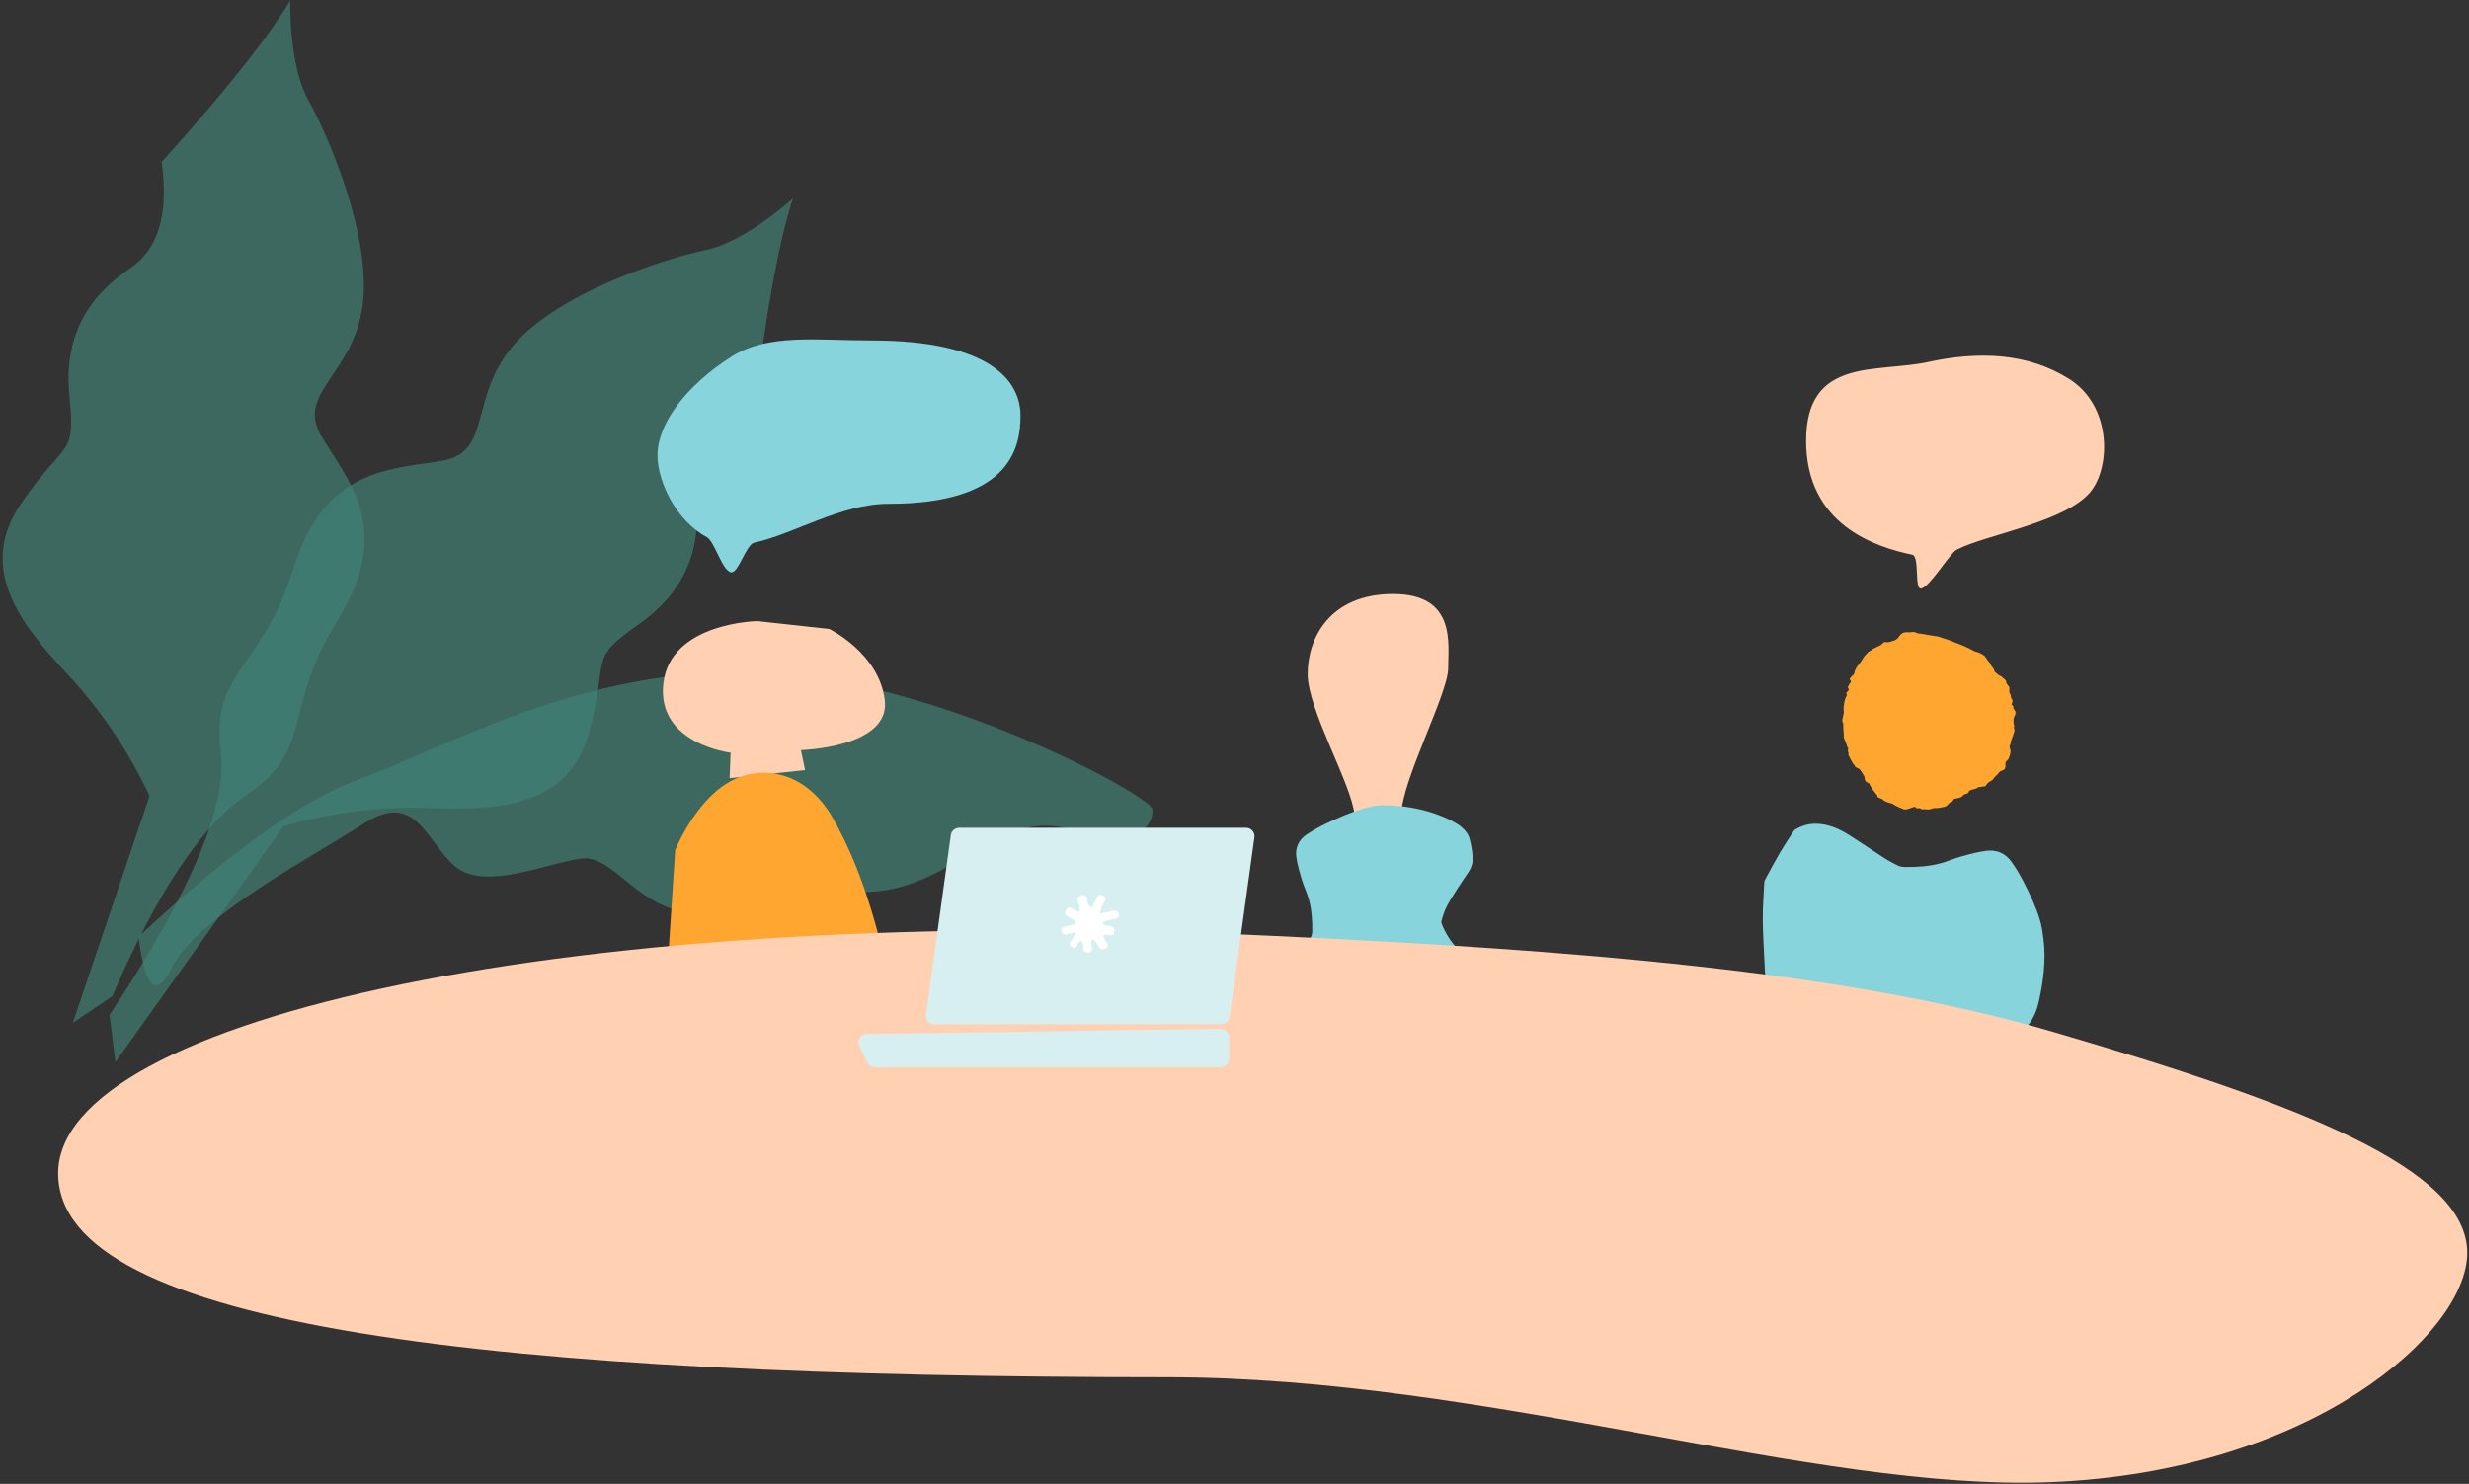
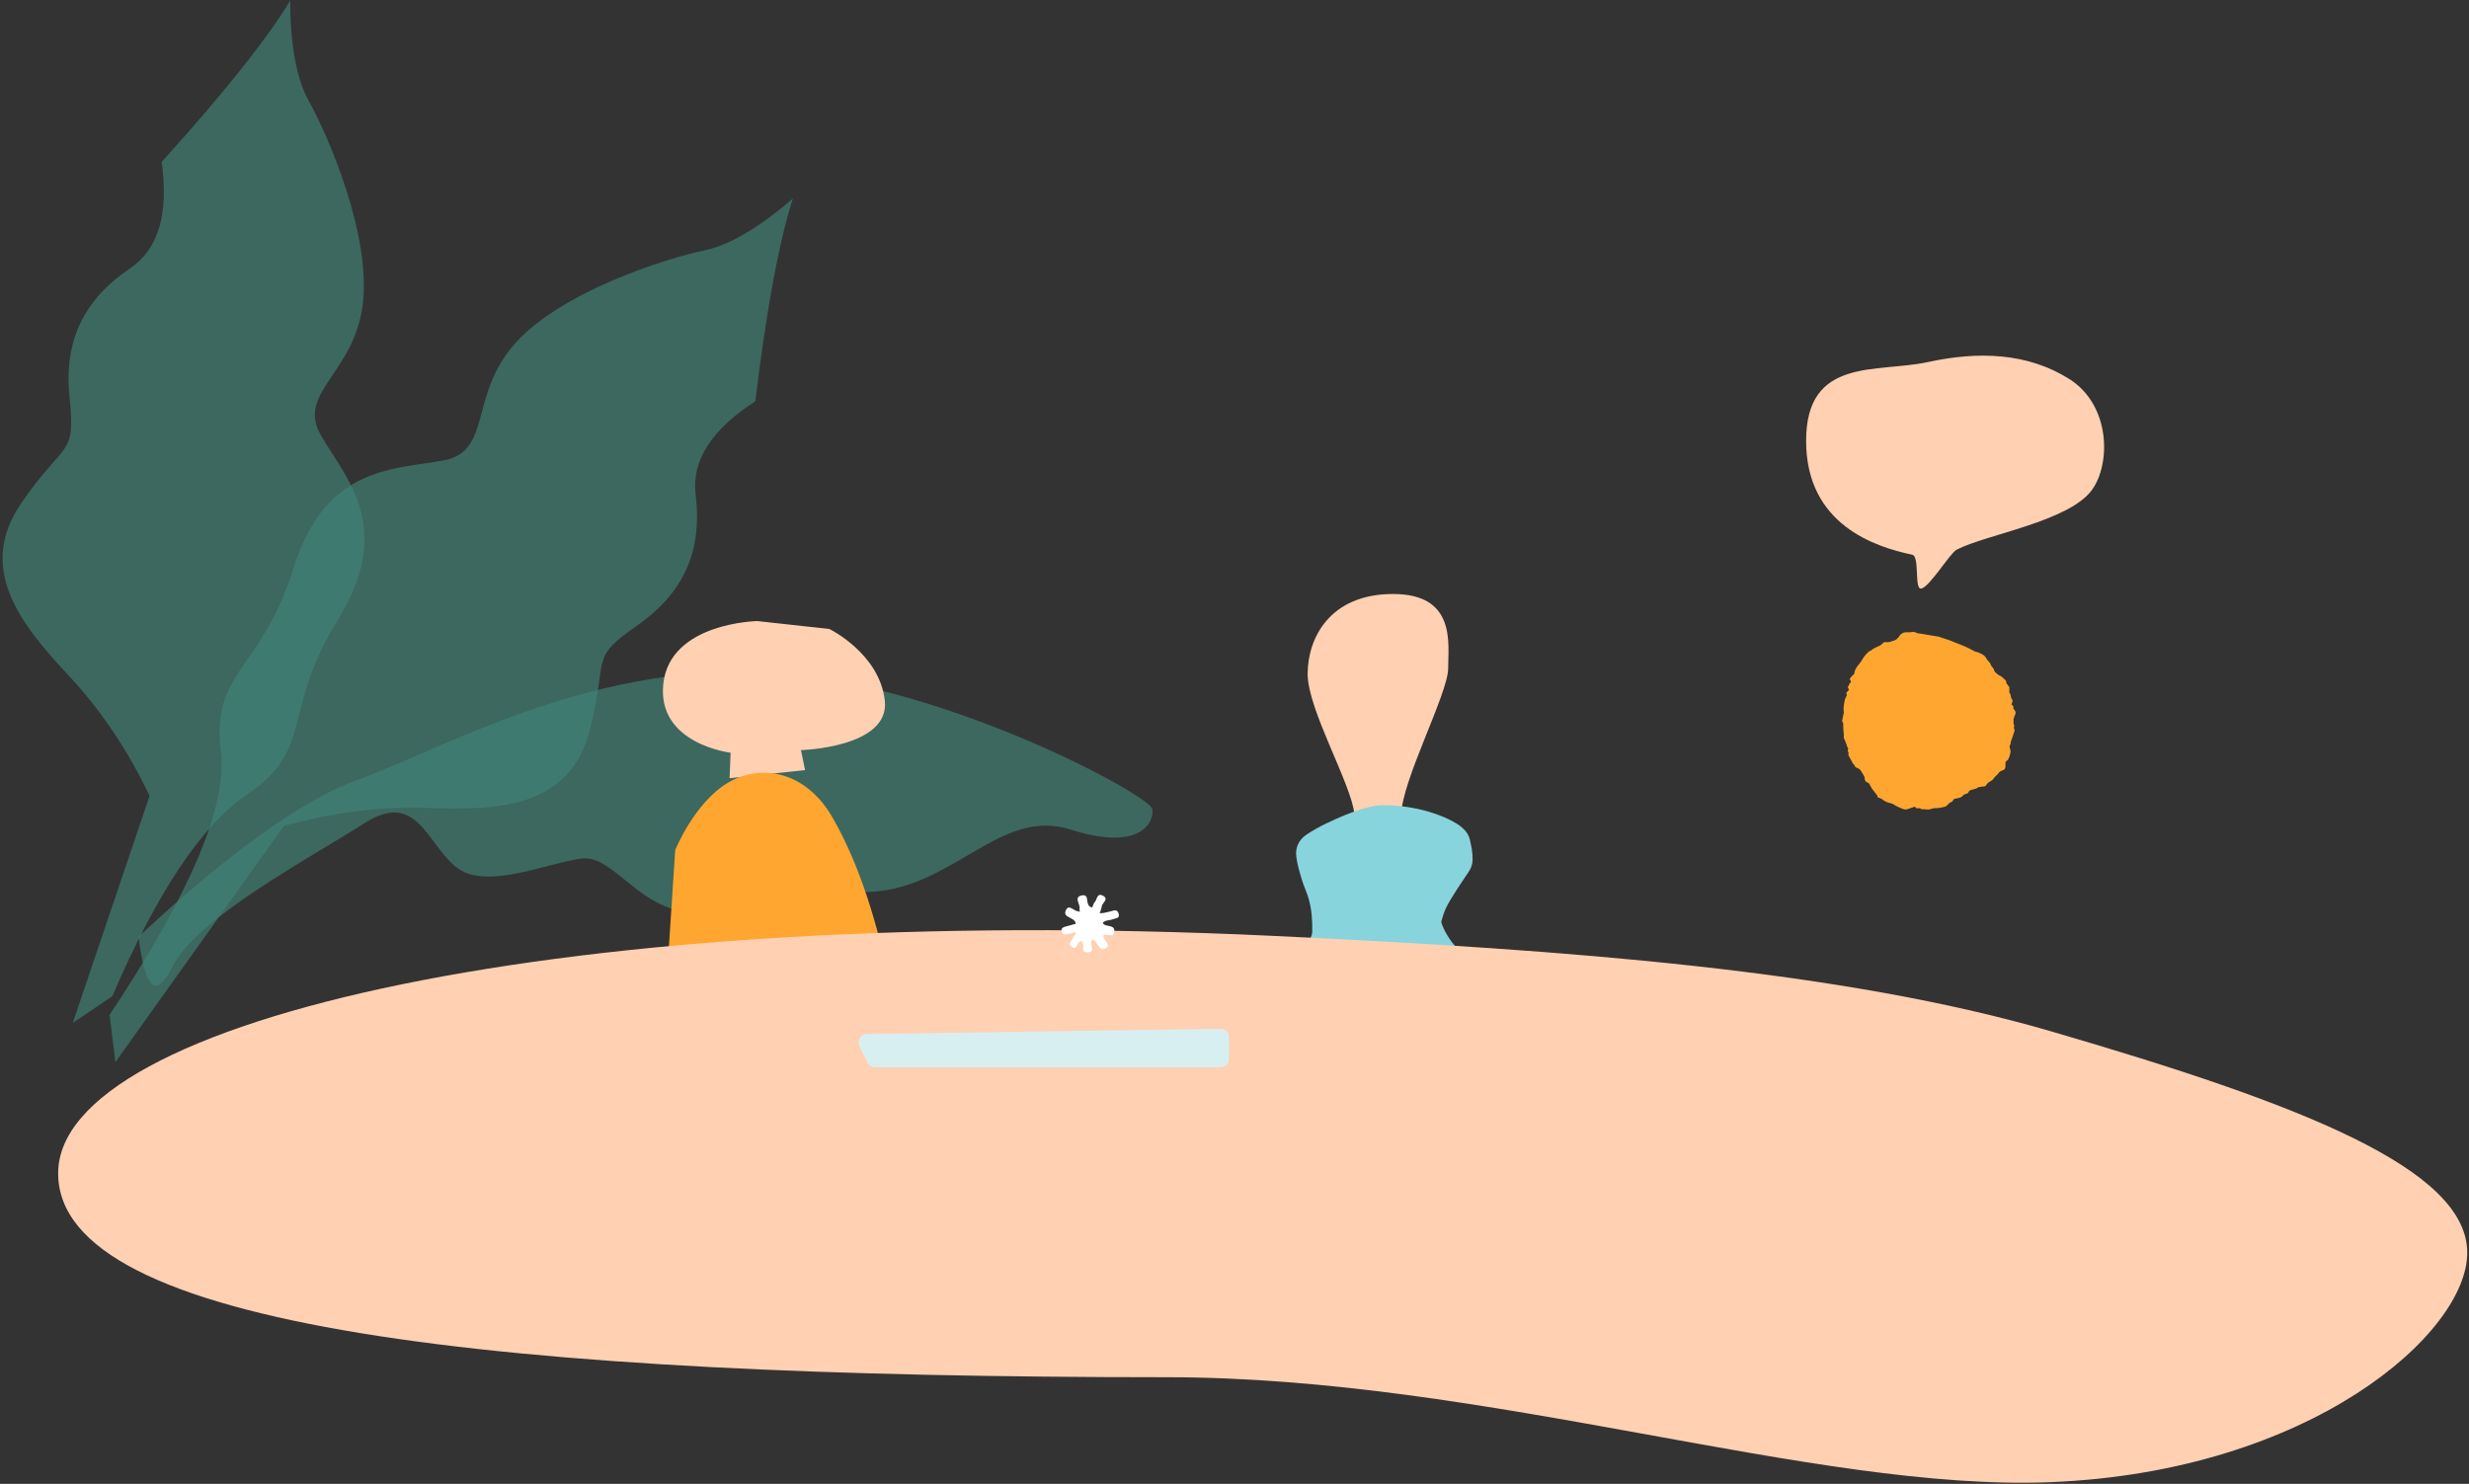
<svg xmlns="http://www.w3.org/2000/svg" width="880px" height="529px" viewBox="0 0 880 529" version="1.1">
  <rect x="0" y="0" width="880" height="529" fill="#333333" stroke="none" />
  <title>Group 5</title>
  <desc>Created with Sketch.</desc>
  <g id="Page-1" stroke="none" stroke-width="1" fill="none" fill-rule="evenodd">
    <g id="Exploration" transform="translate(-404, -230)">
      <g id="Group-5" transform="translate(270, 196)">
        <g id="Group-2" transform="translate(275.141, 215.13) scale(-1, 1) rotate(7) translate(-275.141, -215.13) translate(20.641, 30.63)" fill="#418478" fill-opacity="0.65" fill-rule="nonzero">
          <path d="M100.612,92.127 C100.612,92.127 119.165,105.459 133.835,106.671 C148.504,107.883 186.77,115.126 205.311,131.503 C223.853,147.879 217.963,168.483 235.448,169.695 C252.932,170.907 277.486,166.059 293.318,201.207 C309.151,236.355 327.025,233.931 327.025,263.019 C327.025,282.411 343.965,311.874 377.846,351.408 L377.846,368.376 L307.964,292.107 C290.016,289.386 272.571,289.386 255.629,292.107 C230.215,296.189 205.938,297.44 195.712,271.745 C185.486,246.051 193.348,246.657 173.997,236.355 C154.647,226.053 147.906,210.903 147.906,192.723 C147.906,180.603 139.512,170.46 122.726,162.295 C114.741,130.06 107.369,106.671 100.612,92.127 Z" id="Path-5" />
          <path d="M201.097,42.395 C201.097,42.395 219.623,55.741 234.269,56.957 C248.915,58.173 287.121,65.43 305.636,81.824 C324.152,98.217 318.276,118.836 335.733,120.053 C353.19,121.27 377.703,116.423 393.517,151.602 C409.332,186.781 427.177,184.359 427.183,213.47 C427.187,232.877 438.107,259.565 459.941,293.532 L459.944,310.513 L408.159,242.577 C390.24,239.85 372.823,239.846 355.908,242.566 C330.536,246.645 306.298,247.892 296.083,222.175 C285.868,196.458 293.717,197.066 274.395,186.752 C255.074,176.438 248.34,161.275 248.336,143.08 C248.333,130.951 239.951,120.798 223.19,112.622 C215.21,80.361 207.846,56.952 201.097,42.395 Z" id="Path-5-Copy" transform="translate(330.52, 176.454) scale(-1, 1) rotate(63) translate(-330.52, -176.454) " />
          <path d="M364.204,324.979 C328.166,298.887 299.931,283.527 279.498,278.901 C248.848,271.961 195.188,248.513 133.292,258.237 C71.396,267.961 2.74421134e-12,319.013 2.74269496e-12,323.875 C2.74269496e-12,328.737 6.109,338.461 29.925,327.522 C53.741,316.582 73.925,343.324 103.608,340.892 C133.292,338.461 117.148,326.306 133.292,328.737 C149.436,331.168 143.89,343.324 164.983,340.892 C186.076,338.461 192.043,316.582 204.129,316.582 C216.214,316.582 239.415,323.875 248.848,314.151 C258.282,304.427 259.352,284.978 279.498,294.703 C299.644,304.427 342.949,320.846 353.576,337.134 C360.661,347.993 364.204,343.941 364.204,324.979 Z" id="Path-6" />
        </g>
        <g id="Group-3" transform="translate(154, 155)">
          <g id="Group-4">
            <path d="M462.767,169.449 C461.786,158.63 446.073,132.073 446.073,119.286 C446.073,106.5 453.93,90.763 476.515,90.763 C499.101,90.763 496.155,108.467 496.155,117.32 C496.155,126.172 479.462,157.646 479.462,169.449 C472.629,170.551 462.767,169.449 462.767,169.449" id="Fill-3" fill="#FFD0B2" />
            <path d="M510.676,231.652 C509.569,229.088 508.186,226.627 506.279,224.471 C504.049,221.952 501.62,219.579 499.339,217.097 C497.075,214.632 495.305,211.893 494.079,208.89 C493.881,208.403 493.63,207.813 493.753,207.369 C494.181,205.836 494.656,204.3 495.31,202.849 C496.653,199.866 501.579,192.555 503.21,190.2 C504.122,188.883 504.786,187.484 504.854,185.779 C504.955,183.235 504.46,180.777 503.879,178.296 C503.407,176.283 502.098,174.795 500.463,173.481 C497.969,171.573 487.802,165.994 472.629,166.078 C470.445,166.09 468.272,166.632 466.205,167.207 C461.541,168.505 457.174,170.444 452.881,172.478 C450.453,173.629 448.102,174.945 445.879,176.392 C442.942,178.307 441.578,181.147 442.034,184.508 C442.402,187.229 443.201,189.935 443.998,192.607 C444.687,194.913 445.787,197.134 446.446,199.443 C447.526,203.219 447.763,207.061 447.712,210.907 C447.7,211.834 447.512,212.675 447.043,213.462 C446.28,214.74 445.593,216.066 444.741,217.289 C442.164,220.984 439.478,224.613 436.919,228.319 C434.53,231.778 432.583,235.389 432.556,239.759 C432.541,242.193 433.304,244.345 434.646,246.421 C434.735,246.56 434.873,246.695 435.02,246.783 C437.61,248.314 440.164,249.907 442.811,251.343 C445.842,252.989 448.954,254.499 452.04,256.054 C452.352,256.211 452.722,256.338 453.064,256.353 C457.358,256.541 461.662,256.868 465.942,256.837 C471.303,256.799 476.645,256.478 481.993,256.247 C484.831,256.125 487.664,255.947 490.495,255.764 C491.091,255.725 491.717,255.648 492.249,255.435 C497.207,253.45 501.65,250.744 505.781,247.59 C507.699,246.127 509.597,244.725 510.514,242.435 C511.931,238.898 512.266,235.338 510.676,231.652" id="Fill-6" fill="#87D4DD" />
            <path d="M240.039,156.421 L240.4,147.352 C240.4,147.352 213.935,144.245 216.441,122.584 C218.947,100.922 249.935,100.418 249.935,100.418 L275.613,103.237 C275.613,103.237 293.451,111.926 295.365,128.743 C297.279,145.559 265.47,146.423 265.47,146.423 L266.949,153.539 L240.039,156.421 Z" id="Path-8" fill="#FFD0B2" />
            <path d="M259.465,258.134 C244.554,256.543 216.274,249.067 216.274,249.067 L220.66,182.074 C220.66,182.074 227.338,165.345 239.376,158.094 C250.597,151.335 266.849,153.353 276.702,170.415 C297.127,205.783 301.241,258.134 301.241,258.134 C301.241,258.134 272.877,259.566 259.465,258.134 Z" id="Path-2" fill="#FFA630" />
-             <path d="M261.517,58.609 C278.342,58.609 295.364,69.494 309.244,72.458 C312.114,73.071 314.85,83.265 317.422,83.034 C320.56,82.753 323.461,71.905 326.1,70.51 C337.244,64.62 343.725,50.405 343.725,41.396 C343.725,29.761 333.194,16.239 317.422,6.184 C304.254,-2.211 286.906,0.376 267.582,0.376 C225.11,0.376 214.342,14.782 214.342,27.24 C214.342,39.697 219.046,58.609 261.517,58.609 Z" id="Oval-3-Copy" fill="#87D4DD" transform="translate(279.034, 41.519) scale(-1, 1) translate(-279.034, -41.519) " />
            <path d="M661.569,76.761 C664.265,77.328 662.25,89.042 664.666,88.829 C667.614,88.568 674.924,76.249 677.404,74.958 C687.873,69.509 717.46,64.955 725.643,53.621 C732.386,44.281 732.277,23.377 717.46,14.073 C702.643,4.77 685.237,4.144 667.138,8.081 C649.039,12.018 623.733,6.141 623.733,36.156 C623.733,66.171 648.529,74.018 661.569,76.761 Z" id="Oval-3-Copy-3" fill="#FFD0B2" />
            <g id="Group" transform="translate(608.284, 104.281)">
              <path d="M90.011,29.372 C90.212,28.897 90.122,28.325 89.79,27.927 C89.524,27.607 89.187,27.323 89.333,26.8 C89.38,26.636 89.187,26.377 89.051,26.204 C88.927,26.048 88.727,25.95 88.613,25.866 C88.985,25.057 89.273,24.378 88.615,23.707 C88.546,23.637 88.52,23.514 88.503,23.41 C88.401,22.813 88.395,22.187 87.923,21.708 C87.863,21.647 87.893,21.492 87.893,21.38 C87.891,20.826 87.894,20.271 87.889,19.717 C87.888,19.664 87.829,19.611 87.792,19.561 C87.487,19.156 87.177,18.753 86.876,18.343 C86.823,18.272 86.762,18.17 86.773,18.094 C86.888,17.429 86.455,17.092 86.001,16.745 C85.547,16.398 85.173,15.858 84.668,15.692 C83.839,15.419 83.403,14.723 82.739,14.29 C82.642,14.226 82.615,14.054 82.563,13.928 C82.435,13.616 82.351,13.277 82.177,12.993 C81.998,12.702 81.693,12.488 81.515,12.197 C81.293,11.833 81.158,11.419 80.959,11.04 C80.886,10.903 80.727,10.815 80.62,10.695 C80.436,10.484 80.25,10.274 80.087,10.048 C79.69,9.503 79.402,8.832 78.892,8.431 C78.241,7.917 77.425,7.598 76.66,7.236 C76.388,7.108 76.025,7.164 75.753,7.033 C74.806,6.576 73.887,6.062 72.943,5.596 C72.346,5.302 71.732,5.04 71.117,4.789 C70.138,4.39 69.148,4.015 68.168,3.625 C67.59,3.395 67.026,3.131 66.44,2.93 C65.575,2.632 64.695,2.384 63.826,2.099 C63.473,1.984 63.145,1.787 62.789,1.701 C62.328,1.589 61.848,1.558 61.381,1.481 C60.332,1.309 59.285,1.133 58.239,0.955 C57.688,0.861 57.14,0.751 56.59,0.66 C56.056,0.573 55.463,0.619 54.997,0.398 C54.18,0.009 53.403,-0.136 52.537,0.15 C52.377,0.203 52.174,0.11 51.992,0.116 C51.424,0.136 50.837,0.091 50.296,0.225 C49.886,0.328 49.527,0.654 49.157,0.899 C49.038,0.978 48.94,1.104 48.864,1.226 C48.295,2.142 47.638,2.945 46.483,3.156 C46.317,3.187 46.166,3.287 46.002,3.333 C45.583,3.451 45.166,3.605 44.74,3.652 C44.322,3.7 43.888,3.601 43.468,3.636 C43.265,3.653 43.034,3.795 42.89,3.947 C42.505,4.348 42.114,4.705 41.578,4.932 C40.768,5.274 39.99,5.696 39.214,6.111 C38.973,6.24 38.81,6.54 38.564,6.622 C37.601,6.944 37.057,7.755 36.433,8.431 C35.854,9.06 35.496,9.884 34.999,10.594 C34.597,11.168 34.115,11.686 33.707,12.256 C33.152,13.034 32.728,13.875 32.601,14.84 C32.587,14.953 32.522,15.095 32.433,15.157 C31.954,15.488 31.575,15.909 31.251,16.382 C31.138,16.549 31.039,16.724 30.937,16.887 C31.356,17.186 31.572,17.901 31.29,18.044 C30.845,18.27 30.851,18.699 30.701,19.032 C30.571,19.315 30.107,19.564 30.422,19.969 C30.802,20.459 30.708,20.854 30.239,21.215 C30.118,21.308 29.983,21.409 29.912,21.537 C29.831,21.684 29.716,21.945 29.78,22.018 C30.171,22.473 29.846,22.865 29.66,23.207 C29.093,24.246 29.039,25.398 28.854,26.515 C28.759,27.09 28.834,27.694 28.838,28.285 C28.838,28.342 28.883,28.401 28.883,28.458 C28.883,28.635 28.889,28.813 28.86,28.986 C28.823,29.209 28.748,29.426 28.703,29.649 C28.605,30.122 28.547,30.604 28.42,31.069 C28.295,31.525 28.244,31.943 28.556,32.348 C28.627,32.44 28.673,32.575 28.678,32.693 C28.7,33.173 28.712,33.655 28.708,34.137 C28.692,35.293 28.987,36.435 28.869,37.595 C28.863,37.655 28.883,37.72 28.907,37.776 C29.132,38.331 29.373,38.88 29.586,39.44 C29.787,39.967 29.95,40.507 30.149,41.035 C30.207,41.188 30.336,41.315 30.482,41.528 C30.312,42.007 30.2,42.589 30.594,43.151 C30.628,43.202 30.624,43.312 30.593,43.371 C30.388,43.745 30.563,44.043 30.754,44.357 C30.954,44.684 31.112,45.035 31.296,45.371 C31.618,45.965 31.945,46.555 32.273,47.146 C32.293,47.181 32.34,47.204 32.374,47.23 C32.467,47.296 32.631,47.35 32.644,47.428 C32.746,48.101 33.379,48.425 33.814,48.564 C34.599,48.817 34.879,49.404 35.262,49.962 C35.509,50.327 35.743,50.708 35.947,51.099 C36.113,51.416 36.389,51.795 36.325,52.084 C36.222,52.548 36.507,52.828 36.608,53.188 C36.634,53.27 36.749,53.336 36.835,53.389 C37.207,53.626 37.593,53.842 37.955,54.097 C38.047,54.162 38.054,54.338 38.118,54.455 C38.376,54.933 38.628,55.416 38.911,55.88 C39.05,56.108 39.261,56.29 39.425,56.504 C39.807,57.006 40.177,57.514 40.557,58.019 C40.573,58.039 40.63,58.03 40.642,58.05 C40.715,58.177 40.828,58.304 40.84,58.438 C40.867,58.763 40.915,59.011 41.322,59.082 C41.561,59.125 41.779,59.3 42.087,59.456 C42.405,59.284 42.539,59.685 42.803,59.876 C43.611,60.458 44.504,60.864 45.5,61.049 C45.885,61.12 46.255,61.294 46.61,61.464 C46.851,61.58 47.039,61.808 47.28,61.923 C48.221,62.366 49.149,62.849 50.128,63.185 C50.585,63.343 51.214,63.349 51.644,63.159 C51.756,63.109 52.716,62.789 54.201,62.305 C54.514,62.655 54.847,62.992 55.054,62.927 C55.584,62.761 56.11,62.775 56.552,63.194 C56.595,63.235 56.704,63.21 56.781,63.213 C57.368,63.234 57.962,63.201 58.538,63.288 C59.254,63.397 59.884,63.164 60.533,62.961 C60.752,62.892 60.985,62.804 61.207,62.819 C62.471,62.901 63.687,62.611 64.899,62.333 C65.192,62.266 65.464,62.038 65.702,61.833 C65.982,61.594 66.2,61.282 66.475,61.034 C66.877,60.674 67.567,60.691 67.791,60.101 C67.976,59.619 68.332,59.472 68.811,59.403 C69.325,59.33 69.838,59.204 70.331,59.04 C70.631,58.94 70.982,58.788 71.151,58.549 C71.534,58.011 72.067,57.831 72.657,57.667 C72.897,57.601 73.233,57.411 73.283,57.216 C73.422,56.67 73.808,56.508 74.261,56.345 C75.113,56.038 76.082,56.039 76.811,55.404 C76.305,55.562 76.753,55.3 76.953,55.352 C77.699,55.242 78.45,55.137 79.196,55.016 C79.304,54.999 79.448,54.926 79.491,54.838 C79.915,53.954 80.678,53.469 81.51,53.023 C81.837,52.849 82.077,52.504 82.338,52.22 C82.483,52.06 82.57,51.845 82.72,51.69 C83.141,51.253 83.678,50.893 83.987,50.392 C84.277,49.923 84.638,49.702 85.107,49.51 C85.53,49.337 86.106,49.164 86.276,48.825 C86.518,48.335 86.53,47.692 86.501,47.12 C86.472,46.539 86.517,46.208 87.017,45.899 C87.604,45.535 87.728,44.902 87.948,44.345 C88.138,43.867 88.201,43.34 88.293,42.831 C88.328,42.631 88.306,42.416 88.278,42.213 C88.183,41.516 87.624,40.824 88.278,40.116 C88.351,40.034 88.311,39.85 88.328,39.713 C88.351,39.532 88.352,39.342 88.408,39.171 C88.601,38.585 88.817,38.006 89.018,37.422 C89.246,36.752 89.468,36.079 89.753,35.22 C89.759,34.748 89.247,34.075 89.683,33.326 C89.37,32.983 89.374,32.984 89.424,32.512 C89.431,32.439 89.386,32.363 89.386,32.288 C89.38,31.855 89.299,31.402 89.396,30.992 C89.528,30.434 89.784,29.904 90.011,29.372" id="Fill-1" fill="#FFA630" />
-               <path d="M100.014,109.19 C99.728,106.984 99.403,104.753 98.769,102.648 C97.34,97.899 95.204,93.452 92.962,89.081 C91.695,86.608 90.243,84.214 88.648,81.952 C86.539,78.96 83.409,77.572 79.704,78.036 C76.706,78.41 73.724,79.223 70.78,80.036 C68.24,80.735 65.793,81.856 63.248,82.528 C59.086,83.626 54.853,83.867 50.615,83.815 C49.593,83.804 48.666,83.612 47.8,83.134 C46.391,82.357 44.93,81.658 43.582,80.79 C39.51,78.166 35.512,75.43 31.427,72.824 C27.617,70.393 23.637,68.409 18.82,68.381 C16.138,68.365 13.768,69.143 11.48,70.51 C11.326,70.6 11.178,70.741 11.082,70.891 C9.395,73.529 7.639,76.128 6.056,78.824 C4.243,81.91 2.578,85.078 0.866,88.22 C0.692,88.538 0.553,88.915 0.536,89.263 C0.328,93.635 -0.031,98.016 0.002,102.375 C0.045,107.834 0.398,113.274 0.653,118.719 C0.787,121.61 0.983,124.493 1.185,127.377 C1.227,127.983 1.313,128.62 1.547,129.162 C3.736,134.212 6.718,138.735 10.192,142.943 C11.804,144.894 13.349,146.827 15.873,147.761 C15.873,147.761 34.197,154.409 45.539,154.486 C56.879,154.565 89.738,153.42 94.547,140.202 C96.649,137.662 97.744,134.706 98.434,131.607 C100.094,124.159 100.986,116.683 100.014,109.19" id="Fill-4" fill="#87D4DD" />
            </g>
            <path d="M395.862,369.991 C510.342,369.993 626.433,410.855 711.071,407.388 C803.479,403.601 859.38,354.351 859.38,325.628 C859.379,295.635 799.998,272.607 711.067,246.684 C636.825,225.042 540.091,217.663 433.449,212.634 C183.21,200.834 0.727,242.262 0.728,297.294 C0.73,352.325 156.394,369.986 395.862,369.991 Z" id="Oval-3" fill="#FFD0B2" />
          </g>
-           <path d="M321.863,174.126 L424.121,174.126 C425.778,174.126 427.121,175.469 427.121,177.126 C427.121,177.263 427.112,177.4 427.093,177.536 L418.251,241.528 C418.046,243.012 416.778,244.117 415.279,244.117 L313.022,244.117 C311.365,244.117 310.022,242.774 310.022,241.117 C310.022,240.98 310.031,240.843 310.05,240.707 L318.892,176.715 C319.097,175.231 320.365,174.126 321.863,174.126 Z" id="Rectangle" fill="#D8EFF1" fill-rule="nonzero" />
          <path d="M365.522,198.237 C368.742,197.585 366.364,201.552 369.022,202.495 C369.618,202.519 369.561,201.225 370.188,200.6 C371.085,199.704 370.929,197.122 373.158,198.351 C375.313,199.54 372.916,200.795 372.717,202.041 C372.625,202.626 372.401,203.191 372.242,203.766 C372.135,204.027 372.022,204.288 371.91,204.547 C372.307,204.533 372.703,204.521 373.101,204.507 C374.083,204.294 375.093,204.159 376.041,203.849 C377.233,203.459 378.3,203.214 378.722,204.747 C379.198,206.475 377.616,206.315 376.682,206.705 C375.462,207.216 373.89,206.895 373.027,208.075 C373.98,209.723 377.575,208.333 377.138,211.279 C376.803,213.542 374.558,211.691 373.303,212.395 C372.878,214.113 376.693,215.937 373.768,217.226 C371.557,218.199 371.373,214.727 369.541,213.971 C367.622,214.979 371.159,218.609 367.474,218.508 C364.86,218.436 367.038,215.711 365.422,214.564 C363.919,214.181 364.113,218.261 361.885,216.502 C360.165,215.143 362.719,214.023 362.68,212.657 C363.127,212.465 363.675,212.101 363.385,211.688 C362.959,211.081 362.316,211.525 361.787,211.778 C360.604,211.657 358.945,213.154 358.384,210.946 C358.104,209.842 359.037,209.527 359.937,209.292 C361.114,208.983 362.284,208.647 363.417,208.333 C363.236,205.828 358.581,206.382 359.88,203.553 C360.949,201.226 362.612,203.665 364.025,203.849 C364.314,203.915 364.601,203.986 364.89,204.056 C364.837,203.735 364.785,203.413 364.733,203.091 C365.273,201.464 362.474,198.853 365.522,198.237 Z" id="Fill-18" fill="#FFFFFF" />
          <path d="M288.939,247.632 L415.012,245.783 C416.668,245.759 418.031,247.082 418.055,248.739 C418.055,248.753 418.056,248.768 418.056,248.783 L418.056,256.481 C418.056,258.138 416.712,259.481 415.056,259.481 L291.873,259.481 C290.732,259.481 289.689,258.833 289.184,257.81 L286.293,251.961 C285.559,250.475 286.168,248.676 287.654,247.942 C288.054,247.744 288.493,247.638 288.939,247.632 Z" id="Rectangle-Copy" fill="#D8EFF1" fill-rule="nonzero" />
        </g>
      </g>
    </g>
  </g>
</svg>